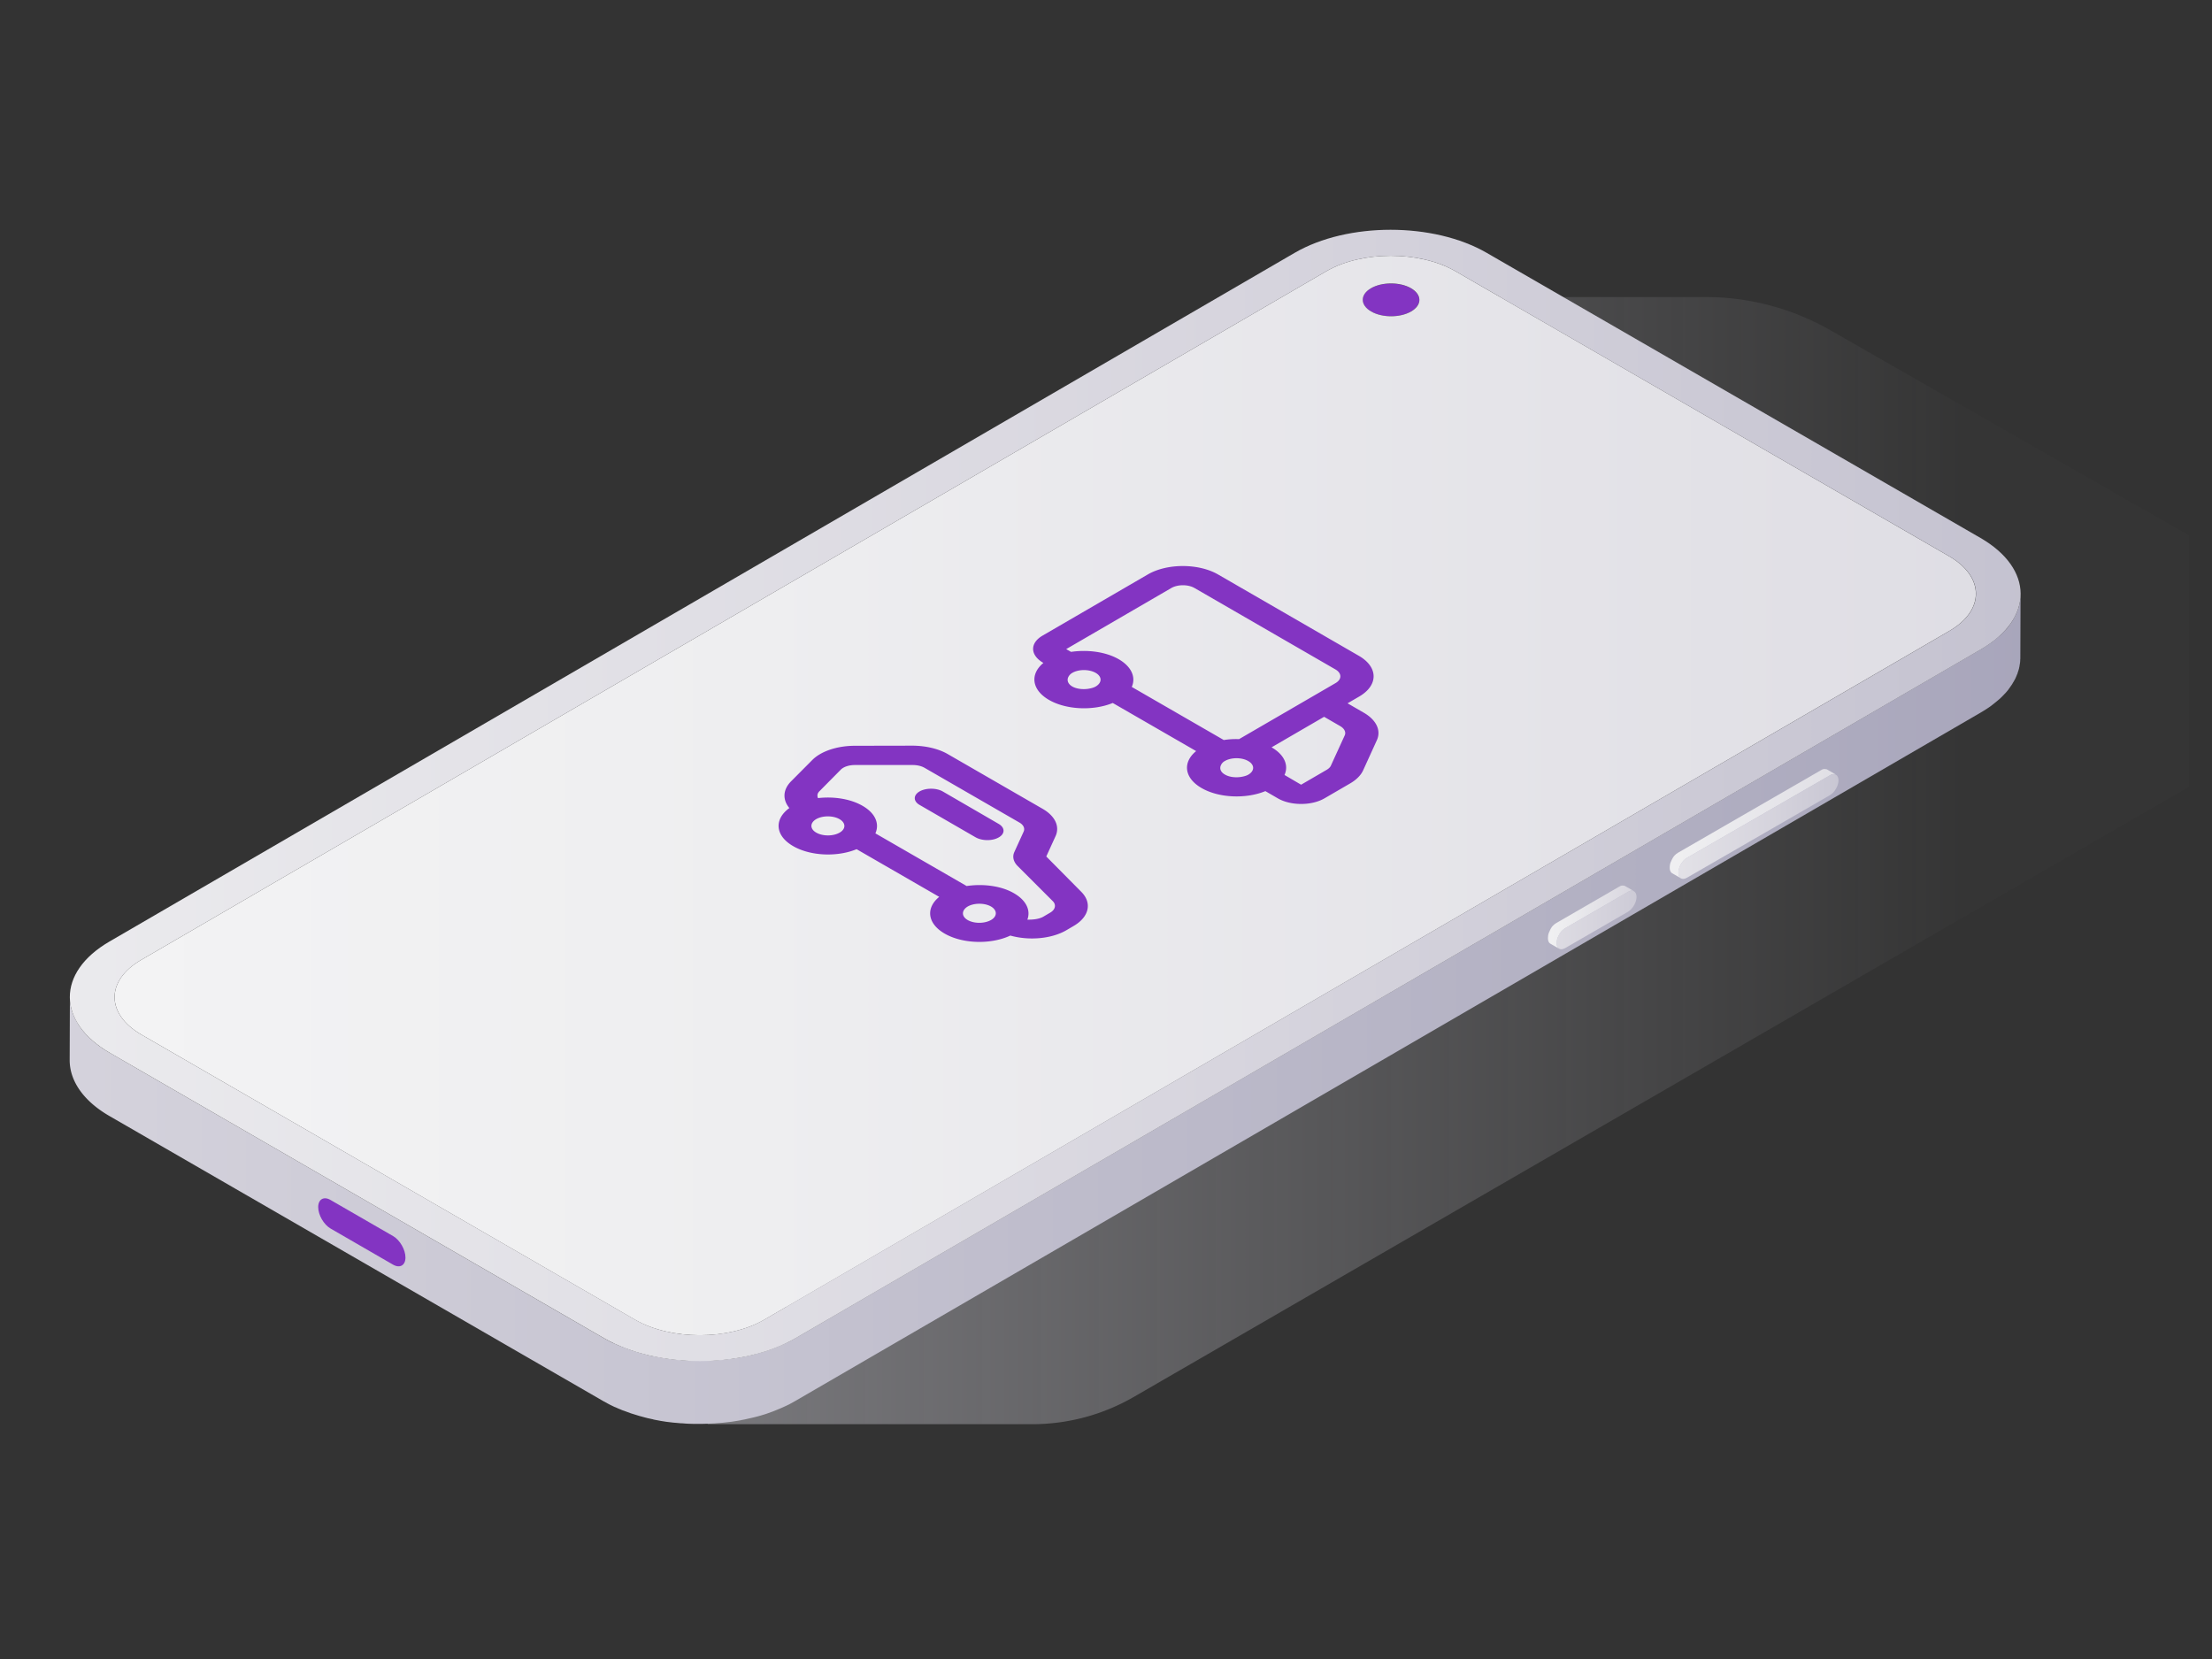
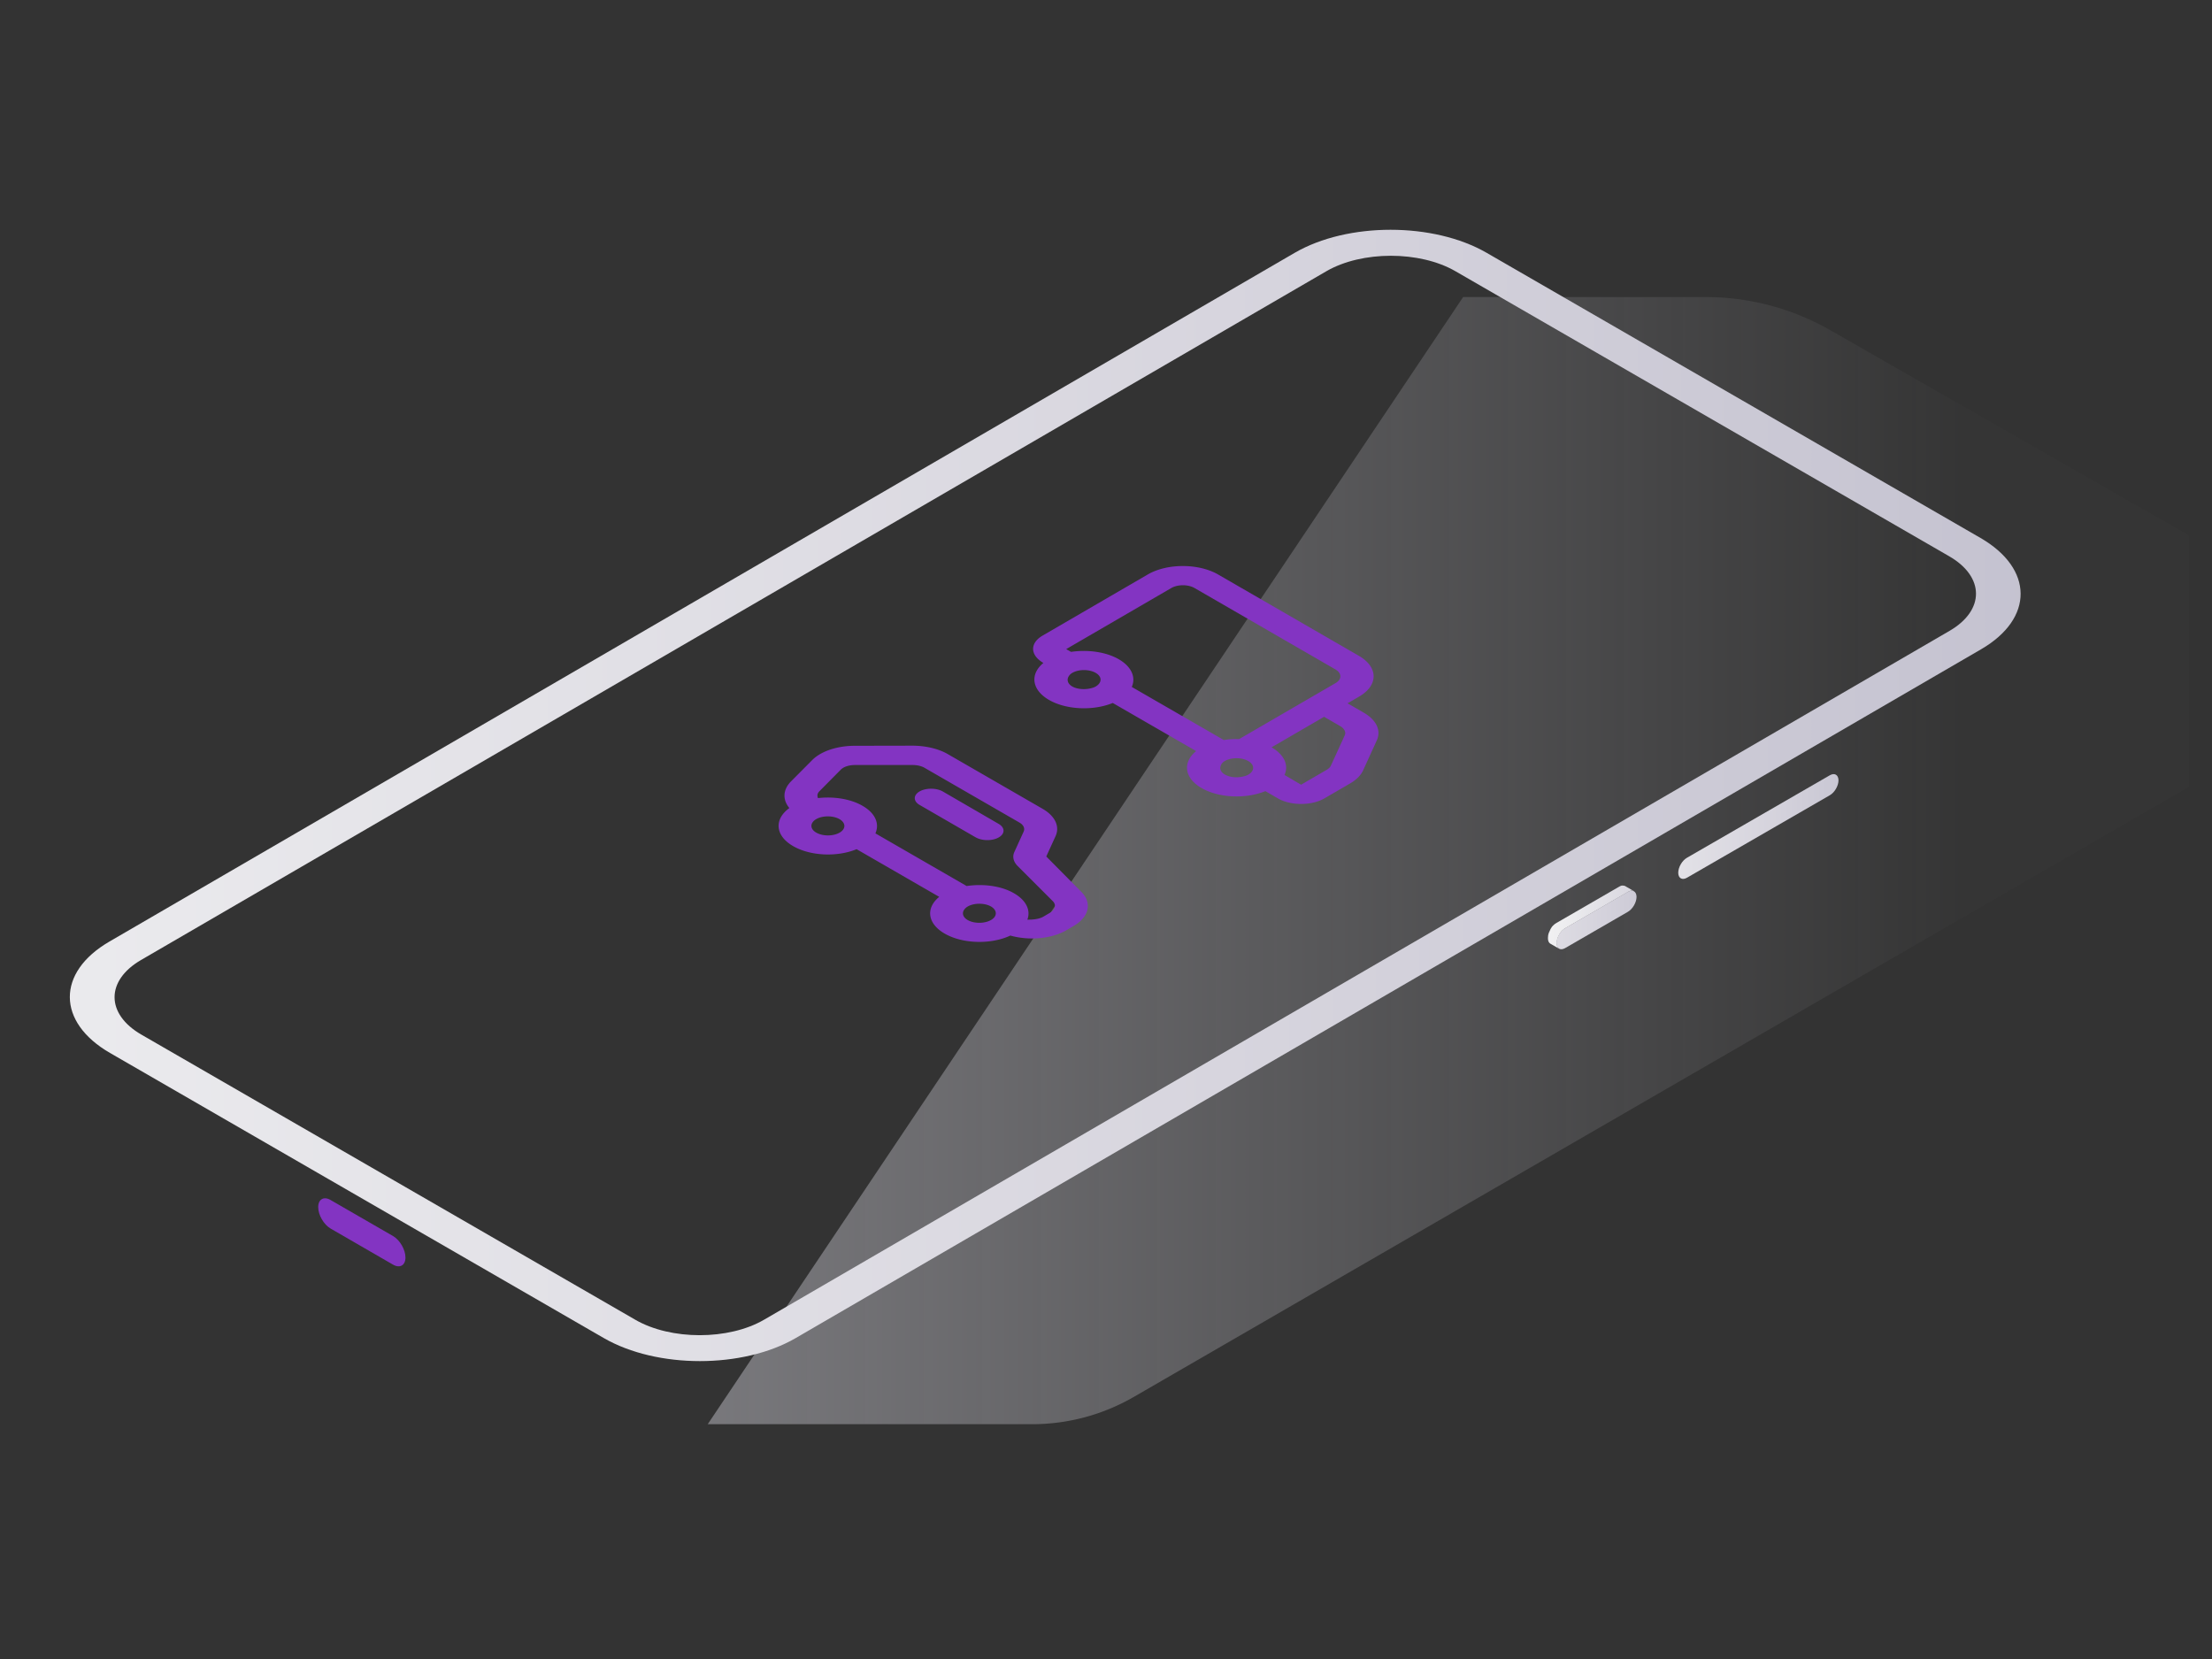
<svg xmlns="http://www.w3.org/2000/svg" xmlns:xlink="http://www.w3.org/1999/xlink" fill="none" height="150" width="200">
  <rect width="100%" height="100%" fill="#333333" stroke="none" />
  <g clip-path="url(#I)">
    <path fill="url(#A)" d="M165.5 29.86c-3.43-1.96-7.3-3-11.25-3h-21.96l-68.3 101.91h29.33a18.35 18.35 0 0 0 9.2-2.47l95.38-55.16V48.41l-32.4-18.55z" />
-     <path fill="#8334c2" d="M128.329 27.12c.002-.817-1.142-1.483-2.556-1.487s-2.562.655-2.564 1.473 1.142 1.483 2.556 1.487 2.561-.655 2.564-1.473z" />
-     <path fill="url(#B)" d="M176.22 50.29c3.22 1.86 3.24 4.89.04 6.75L69.09 119.33c-3.2 1.86-8.43 1.86-11.66 0L12.79 93.55c-3.22-1.86-3.24-4.89-.04-6.75l107.18-62.28c3.2-1.86 8.43-1.86 11.66 0l44.63 25.77zm-52.25-22.13c1 .58 2.62.58 3.62 0s.99-1.52-.01-2.1-2.62-.58-3.62 0-.99 1.52.01 2.1z" />
-     <path fill="url(#C)" d="M182.68 53.92c0 .06-.01.12-.01.19 0 .05-.01.11-.02.16l-.03.18-.03.16c-.01.06-.03.12-.04.18-.01.05-.03.11-.05.16l-.06.18-.06.16c-.02.06-.05.12-.08.19-.02.05-.05.1-.07.16l-.1.18c-.03.05-.05.1-.08.15l-.13.22-.09.13c-.05.08-.11.16-.17.24l-.08.11c-.01.02-.03.03-.04.05-.061.081-.128.158-.2.23l-.06.06-.26.27-.05.05c-.07.07-.14.13-.21.19l-.18.15-.17.14-.19.15-.18.14-.21.15-.2.13c-.07.05-.15.09-.22.14l-.28.17-107.18 62.29-.56.31c-.06.03-.11.06-.17.08l-.46.21c-.05.02-.1.05-.16.07l-.61.25c-.04.01-.07.03-.11.04l-.53.19-.22.07-.3.09-.25.07-.31.08-.26.06-.31.07-.26.06-.32.06-.25.05-.69.11c-.03 0-.07.01-.1.01l-.61.07-.23.02-.39.03-.25.02-.41.02-.23.01-.36.01h-.25-.38-.23c-.12 0-.23-.01-.35-.01-.08 0-.17-.01-.25-.01l-.38-.03c-.07 0-.15-.01-.22-.02l-.45-.04c-.05 0-.09-.01-.14-.01l-.59-.07c-.03 0-.06-.01-.1-.02l-.5-.08-.21-.04-.38-.07c-.07-.01-.13-.03-.2-.04l-.41-.09-.23-.06-.37-.1-.21-.06-.58-.18-.1-.03-.65-.24-.26-.1-.2-.08-.29-.13c-.06-.03-.12-.06-.19-.08l-.31-.15c-.05-.02-.1-.05-.15-.08l-.44-.24L9.94 95.2c-.91-.52-1.64-1.11-2.21-1.73-.19-.21-.36-.42-.51-.64-.08-.11-.15-.22-.21-.33-.13-.22-.25-.44-.34-.66s-.17-.45-.23-.68c-.08-.34-.13-.69-.12-1.03l-.02 5.73c0 1.83 1.2 3.67 3.62 5.06l44.64 25.77.44.24c.05.03.1.05.15.08l.31.15c.06.03.12.06.19.08l.29.13.2.08c.064.033.131.059.2.08.02.01.04.02.06.02l.65.24.1.03.58.18.1.03.11.03.37.1.23.06.41.09c.05.01.1.02.15.04.01 0 .03 0 .04.01l.38.07.21.04.5.08c.03 0 .06.01.08.01l.59.07c.05 0 .09.01.14.01l.45.04c.08.01.15.01.21.01l.38.03.24.01.35.01h.03.2.38.25l.36-.01h.07c.06 0 .11-.01.17-.01l.41-.02c.08 0 .17-.01.25-.02l.39-.03c.05 0 .09-.01.14-.01.03 0 .06-.01.1-.01l.61-.07c.03 0 .07-.01.1-.01l.69-.11c.02 0 .04-.01.06-.01.06-.01.12-.02.18-.04l.32-.06.26-.06.31-.07.26-.06.31-.08.25-.07.3-.09c.04-.01.09-.03.13-.04l.09-.03.53-.19c.04-.01.07-.03.11-.04l.61-.25c.05-.02.1-.05.16-.07l.46-.21c.06-.03.11-.06.17-.08l.56-.31L179.1 64.42l.15-.09.13-.08.22-.14c.07-.04.13-.09.2-.13l.21-.15c.06-.04.12-.09.18-.14l.19-.15.17-.14.18-.15c.02-.02.05-.04.07-.06.05-.04.09-.09.14-.13l.05-.05.26-.27.06-.06.2-.23c.01-.02.03-.03.04-.05.01-.01.01-.02.02-.02l.06-.09.17-.24.09-.13c.05-.07.09-.15.13-.22.01-.02.03-.04.04-.06.02-.03.03-.06.05-.09l.1-.18c.02-.05.05-.1.07-.16.03-.06.05-.12.08-.19.01-.03.02-.06.04-.08.01-.02.02-.05.02-.08l.06-.18c.02-.05.03-.11.05-.16.02-.06.03-.12.04-.18.01-.03.02-.06.02-.1 0-.02.01-.04.01-.06l.03-.18c.01-.05.02-.11.02-.16a1.1 1.1 0 0 0 .01-.19c0-.04.01-.07.01-.11v-.11l.02-5.72-.01.21z" />
    <path fill="url(#D)" d="M179.07 48.64c4.81 2.78 4.84 7.28.06 10.06L71.95 120.98c-4.78 2.78-12.55 2.78-17.36 0L9.94 95.2c-4.81-2.78-4.84-7.28-.06-10.06l107.18-62.28c4.78-2.78 12.55-2.78 17.36 0l44.65 25.78zM69.09 119.32l107.18-62.28c3.2-1.86 3.19-4.89-.04-6.75l-44.64-25.77c-3.22-1.86-8.45-1.86-11.66 0L12.75 86.8c-3.2 1.86-3.19 4.89.04 6.75l44.64 25.77c3.22 1.87 8.45 1.87 11.66 0z" />
    <path fill="#8334c2" d="M35.54 111.76c.62.36 1.12 1.23 1.12 1.94s-.51 1-1.13.64l-5.64-3.26c-.62-.36-1.12-1.23-1.12-1.94s.51-1 1.12-.64l5.65 3.26z" />
    <path fill="url(#E)" d="M147.31 80.58c.02-.01.04-.01.06-.02.01 0 .02-.01.04-.01.01 0 .02 0 .03-.01.01 0 .03 0 .04-.01h.02.05c.03 0 .05 0 .07.01.03 0 .04.01.05.01.03.01.05.02.06.02l-.8-.46c-.01-.01-.03-.01-.04-.02-.03 0-.03 0-.04-.01h-.02c-.04 0-.05 0-.07-.01h-.05-.03-.02-.02c-.01 0-.02 0-.03.01h-.02c-.01 0-.01 0-.02.01-.02.01-.04.01-.06.02-.01 0-.01 0-.02.01l-.11.06-5.67 3.28-.15.1c-.02.01-.03.03-.04.04-.02.02-.05.04-.07.06l-.03.03-.03.03-.03.03c-.02.02-.04.05-.06.08-.01.01-.01.02-.02.03 0 0-.01.01-.01.02-.01.01-.01.02-.02.03-.02.02-.03.04-.04.07-.01.02-.03.04-.04.07s-.02.05-.03.07-.02.04-.03.07l-.03.06c-.01.02-.02.05-.03.07s-.02.05-.03.07c0 .01-.01.02-.01.04 0 .03-.01.04-.01.05-.01.03-.02.06-.02.09 0 .02-.01.04-.01.05v.03.03c-.01.05-.01.1-.01.15 0 .19.05.33.13.42.03.03.06.06.1.08l.8.46c-.14-.08-.23-.25-.23-.5 0-.06 0-.12.01-.18v-.03c.01-.06.02-.11.04-.17.02-.08.04-.14.07-.21l.09-.18c.03-.06.07-.11.11-.17 0 0 .01-.01.01-.02l.11-.14.03-.03a.9.9 0 0 1 .1-.09c.02-.01.03-.03.04-.04.05-.04.1-.07.15-.1l5.67-3.28c.03-.02.07-.04.1-.05 0-.01.01-.02.02-.02z" />
    <path fill="url(#F)" d="M147.18 80.64c.43-.25.78-.05.79.45 0 .5-.35 1.1-.78 1.35l-5.67 3.28c-.43.25-.78.05-.79-.45 0-.5.35-1.1.78-1.35l5.67-3.28z" />
-     <path fill="url(#G)" d="M165.57 70.04c.02-.01.04-.01.06-.02.01 0 .02-.01.04-.01.01 0 .02 0 .03-.01.01 0 .03 0 .04-.01h.02.05c.03 0 .05 0 .07.01.02 0 .04.01.05.01.03.01.05.02.06.02l-.8-.46c-.01-.01-.03-.01-.04-.02-.03 0-.03 0-.04-.01h-.02c-.04 0-.05 0-.07-.01h-.05-.03-.02-.02c-.01 0-.02 0-.03.01h-.02c-.01 0-.01 0-.02.01-.02.01-.04.01-.06.02-.01 0-.01 0-.02.01l-.11.06-6.46 3.73-6.46 3.73-.15.1c-.02.01-.03.03-.04.04-.02.02-.05.04-.07.06l-.03.03-.03.03-.03.03c-.02.02-.04.05-.06.08-.01.01-.01.02-.02.03 0 0-.01.01-.01.02-.01.01-.01.02-.02.03-.02.02-.03.04-.04.07-.01.02-.03.04-.04.07l-.03.06c-.01.02-.02.04-.03.07l-.03.06c-.01.02-.02.05-.03.07s-.02.05-.03.07c0 .01-.01.02-.01.04 0 .03-.01.04-.01.05-.01.03-.02.06-.02.09 0 .02-.01.04-.01.05v.03.03c-.01.05-.01.1-.01.15 0 .25.09.42.23.5l.8.46c-.14-.08-.23-.25-.23-.5 0-.06 0-.12.01-.18v-.03c.01-.06.02-.11.04-.17.02-.08.04-.14.07-.21l.09-.18c.03-.06.07-.11.11-.17l.12-.15.03-.03a.9.9 0 0 1 .1-.09c.02-.01.03-.03.04-.04.05-.04.1-.07.15-.1l6.46-3.73 6.46-3.73c.03-.02.07-.04.1-.05 0-.02.01-.02.02-.02z" />
    <path fill="url(#H)" d="M165.44 70.1c.43-.25.78-.05.79.45 0 .5-.35 1.1-.78 1.35l-6.46 3.73-6.46 3.73c-.43.25-.79.05-.79-.45s.35-1.1.78-1.35l6.46-3.73 6.46-3.73z" />
    <g fill="#8334c2">
      <path d="M90.29 74.49c.59.34.59.89.02 1.22-.58.34-1.52.33-2.11-.01l-5.05-2.92c-.58-.33-.59-.88-.01-1.22.57-.33 1.52-.33 2.1 0l5.05 2.93zm7.46 6.13c1.02 1.01.73 2.29-.69 3.11l-.63.37c-1.37.8-3.41.96-5.08.49-1.75.82-4.31.76-5.94-.18-1.56-.9-1.73-2.31-.49-3.32l-7.47-4.31c-1.74.72-4.17.63-5.74-.28-1.63-.94-1.74-2.42-.34-3.44-.62-.75-.6-1.65.15-2.41l1.92-1.93c.79-.8 2.26-1.29 3.85-1.29l5.25-.01c1.18.01 2.32.28 3.15.76l8.58 4.95c1.13.65 1.58 1.6 1.16 2.49l-.83 1.82 3.15 3.18zm-3.43 2.27l.63-.37c.47-.27.57-.71.24-1.04l-3.16-3.16c-.4-.39-.52-.86-.31-1.3l.83-1.82c.14-.3-.01-.62-.38-.83l-8.58-4.95c-.28-.16-.66-.25-1.06-.25h-5.24c-.53 0-1.02.16-1.28.43l-1.91 1.93c-.21.2-.23.42-.14.63l-.08.01c1.43-.18 2.99.04 4.11.69 1.18.68 1.54 1.63 1.16 2.49l8.25 4.76c1.48-.22 3.13-.02 4.29.66 1.12.65 1.51 1.55 1.2 2.38.52.01 1.05-.05 1.43-.26zM73.8 75.28c.59.34 1.53.34 2.12 0 .57-.33.57-.88-.02-1.22-.58-.33-1.52-.33-2.1 0-.58.34-.58.89 0 1.22zm13.7 7.91c.58.33 1.52.33 2.11-.01.57-.33.57-.88-.01-1.22-.58-.33-1.52-.33-2.1 0-.58.35-.58.9 0 1.23zm35.74-13.52c-.21.44-.61.84-1.16 1.16l-2.32 1.35c-1.17.68-3.06.68-4.23 0l-1.12-.65c-1.75.72-4.2.63-5.77-.28-1.58-.91-1.73-2.33-.49-3.34l-7.54-4.35c-1.75.72-4.2.63-5.77-.28s-1.73-2.33-.5-3.34c-1.23-.71-1.23-1.81-.06-2.48l9.5-5.52c1.75-1.02 4.6-1.01 6.35 0l12.74 7.36c1.76 1.02 1.77 2.66.02 3.68l-1.05.61 1.47.85c1.14.66 1.59 1.61 1.17 2.51l-1.24 2.72zm-3.53-7.3l1.05-.61c.58-.34.57-.89-.01-1.23l-12.74-7.36c-.58-.34-1.53-.34-2.11 0l-9.5 5.52.44.25c1.49-.22 3.15-.01 4.32.67s1.55 1.64 1.17 2.5l8.32 4.8c.45-.07.91-.1 1.38-.08l7.68-4.46zm-2.07 8.58l2.32-1.35c.18-.11.32-.24.38-.39l1.24-2.71c.14-.29-.02-.62-.39-.84l-1.47-.85-4.75 2.76c1.18.68 1.56 1.64 1.17 2.5l1.5.88zm-5.46-.7c.25-.04.5-.1.69-.21.58-.34.58-.89-.01-1.23-.58-.34-1.54-.34-2.12 0a.8.8 0 0 0-.36.4c-.12.28-.02.6.37.82.39.23.94.29 1.43.22zm-13.8-7.97c.25-.04.5-.1.69-.21.58-.34.59-.89 0-1.23s-1.54-.34-2.12 0c-.19.11-.3.25-.37.4-.12.28-.02.6.37.83.39.22.94.28 1.43.21z" />
    </g>
  </g>
  <defs>
    <linearGradient xlink:href="#J" y2="77.814" x2="295.369" y1="77.814" x1="-88.077" id="A">
      <stop stop-color="#d3d2db" />
      <stop stop-opacity=".016" stop-color="#d3d2db" offset=".691" />
      <stop stop-opacity="0" stop-color="#d3d2db" offset="1" />
    </linearGradient>
    <linearGradient xlink:href="#J" y2="71.921" x2="530.226" y1="71.921" x1="-35.079" id="B">
      <stop stop-color="#f7f7f7" />
      <stop stop-color="#eeeef0" offset=".183" />
      <stop stop-color="#d7d5de" offset=".482" />
      <stop stop-color="#b0aec1" offset=".858" />
      <stop stop-color="#a09db5" offset="1" />
    </linearGradient>
    <linearGradient xlink:href="#J" y2="91.243" x2="213.636" y1="91.243" x1="-206.673" id="C">
      <stop stop-color="#f7f7f7" />
      <stop stop-color="#eeeef0" offset=".183" />
      <stop stop-color="#d7d5de" offset=".482" />
      <stop stop-color="#b0aec1" offset=".858" />
      <stop stop-color="#a09db5" offset="1" />
    </linearGradient>
    <linearGradient xlink:href="#J" y2="71.92" x2="322.252" y1="71.92" x1="-86.297" id="D">
      <stop stop-color="#f7f7f7" />
      <stop stop-color="#eeeef0" offset=".183" />
      <stop stop-color="#d7d5de" offset=".482" />
      <stop stop-color="#b0aec1" offset=".858" />
      <stop stop-color="#a09db5" offset="1" />
    </linearGradient>
    <linearGradient xlink:href="#J" y2="82.92" x2="160.106" y1="82.92" x1="136.98" id="E">
      <stop stop-color="#f7f7f7" />
      <stop stop-color="#eeeef0" offset=".183" />
      <stop stop-color="#d7d5de" offset=".482" />
      <stop stop-color="#b0aec1" offset=".858" />
      <stop stop-color="#a09db5" offset="1" />
    </linearGradient>
    <linearGradient xlink:href="#J" y2="83.176" x2="166.043" y1="83.176" x1="123.096" id="F">
      <stop stop-color="#f7f7f7" />
      <stop stop-color="#eeeef0" offset=".183" />
      <stop stop-color="#d7d5de" offset=".482" />
      <stop stop-color="#b0aec1" offset=".858" />
      <stop stop-color="#a09db5" offset="1" />
    </linearGradient>
    <linearGradient xlink:href="#J" y2="74.465" x2="212.978" y1="74.465" x1="139.451" id="G">
      <stop stop-color="#f7f7f7" />
      <stop stop-color="#eeeef0" offset=".183" />
      <stop stop-color="#d7d5de" offset=".482" />
      <stop stop-color="#b0aec1" offset=".858" />
      <stop stop-color="#a09db5" offset="1" />
    </linearGradient>
    <linearGradient xlink:href="#J" y2="74.724" x2="185.615" y1="74.724" x1="134.838" id="H">
      <stop stop-color="#f7f7f7" />
      <stop stop-color="#eeeef0" offset=".183" />
      <stop stop-color="#d7d5de" offset=".482" />
      <stop stop-color="#b0aec1" offset=".858" />
      <stop stop-color="#a09db5" offset="1" />
    </linearGradient>
    <clipPath id="I">
      <path d="M0 0h200v150H0z" fill="#fff" />
    </clipPath>
    <linearGradient gradientUnits="userSpaceOnUse" id="J" />
  </defs>
</svg>